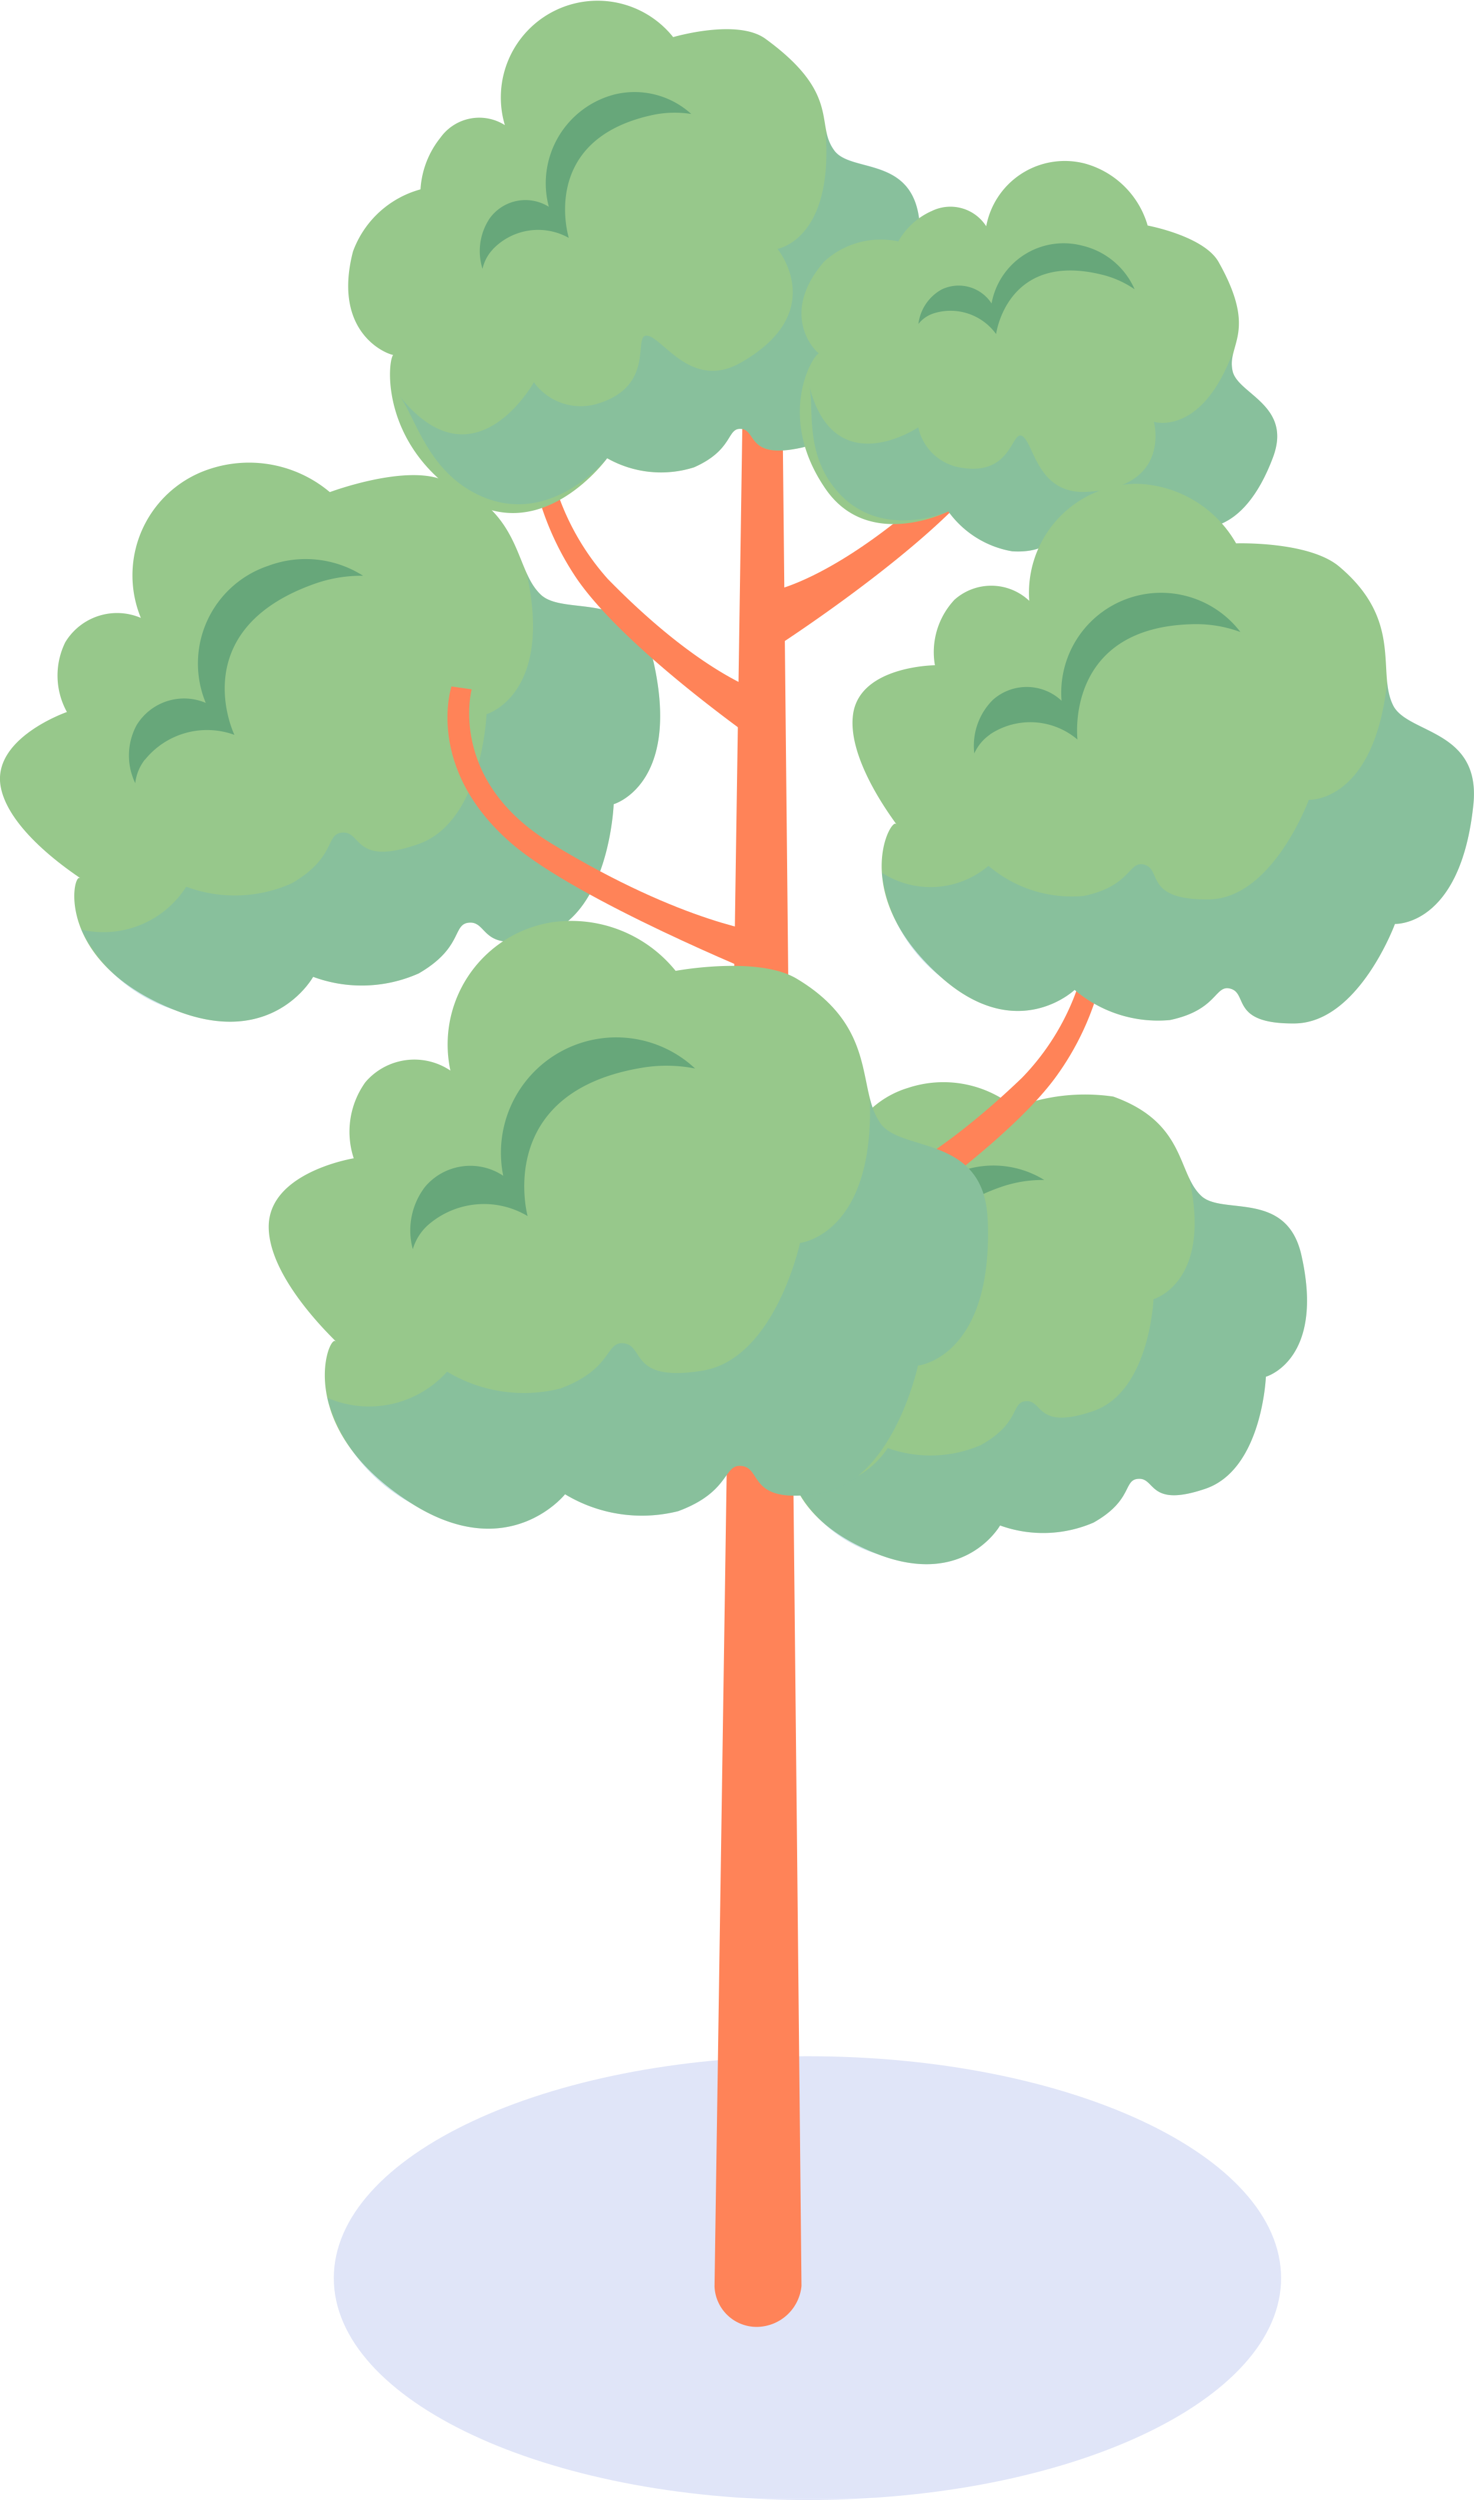
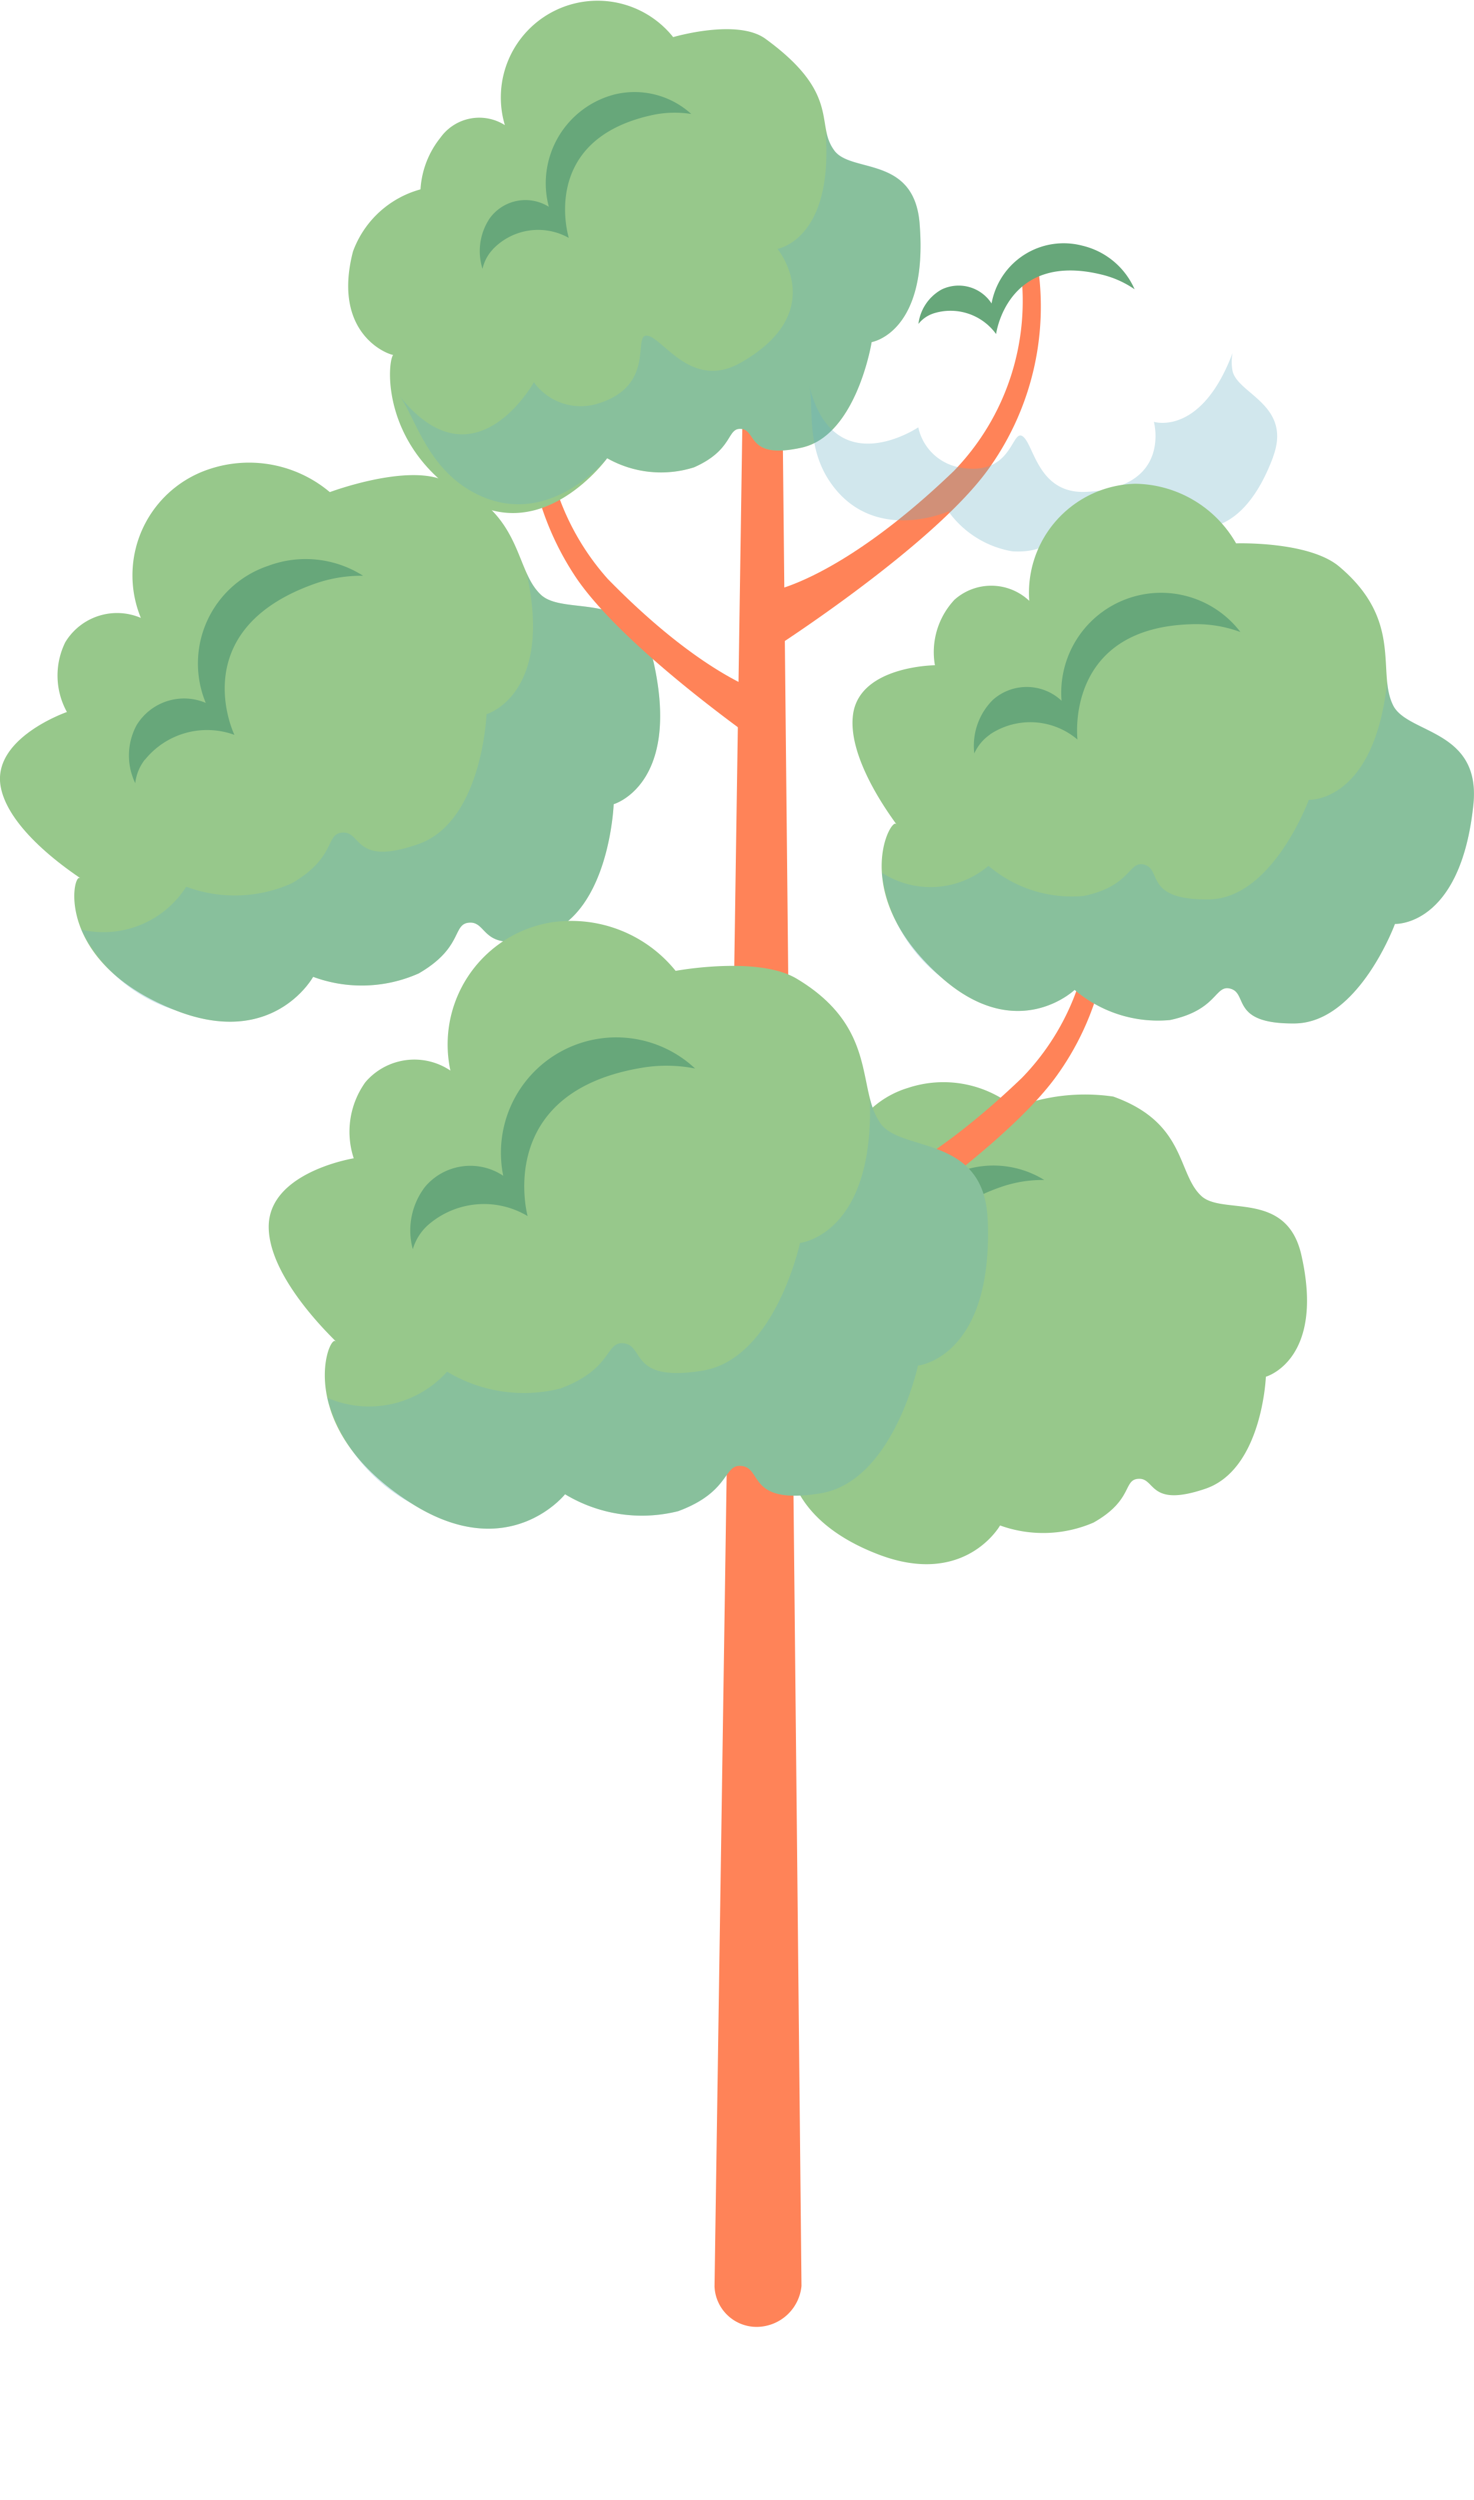
<svg xmlns="http://www.w3.org/2000/svg" width="46.808" height="79.362" viewBox="0 0 46.808 79.362">
  <g transform="translate(-99.556 -58.277)">
-     <path d="M140.238,130.6c0,3.89-6.733,7.044-15.042,7.044s-15.04-3.154-15.04-7.044,6.734-7.044,15.04-7.044S140.238,126.7,140.238,130.6Z" fill="#647ddd" opacity="0.2" />
    <path d="M123.141,71.034l1.262.041.605,59.774a1.437,1.437,0,0,1-1.406,1.3,1.338,1.338,0,0,1-1.356-1.283Z" fill="#ff8358" />
    <path d="M110.029,73.9a3.982,3.982,0,0,0-3.83-.729,3.551,3.551,0,0,0-2.17,4.723,1.921,1.921,0,0,0-2.4.772,2.393,2.393,0,0,0,.052,2.215s-2.4.83-2.1,2.387,2.744,3,2.506,2.883-.789,2.693,3.037,4.2c3.119,1.231,4.376-1.062,4.376-1.062a4.445,4.445,0,0,0,3.354-.109c1.44-.835,1.051-1.588,1.621-1.612.606-.026.356,1.079,2.4.366s2.169-4.126,2.169-4.126,2.129-.609,1.273-4.484c-.531-2.4-2.825-1.449-3.587-2.168-.88-.83-.53-2.7-3.161-3.663-1.238-.454-3.535.406-3.535.406" fill="#97c88b" />
    <path d="M120.312,79.322c-.531-2.4-2.825-1.449-3.587-2.168a2.066,2.066,0,0,1-.442-.667c.844,3.853-1.277,4.463-1.277,4.463s-.13,3.414-2.169,4.126-1.788-.395-2.393-.368c-.573.024-.182.777-1.622,1.611a4.424,4.424,0,0,1-3.352.109,3.12,3.12,0,0,1-3.33,1.363,4.943,4.943,0,0,0,2.984,2.558c3.119,1.231,4.376-1.062,4.376-1.062a4.445,4.445,0,0,0,3.354-.109c1.44-.835,1.051-1.588,1.621-1.612.606-.026.356,1.079,2.4.366s2.168-4.126,2.168-4.126,2.13-.609,1.274-4.484" fill="#64afc3" opacity="0.3" />
    <path d="M104.156,82.4A2.535,2.535,0,0,1,107,81.607s-1.617-3.328,2.558-4.8a4.453,4.453,0,0,1,1.529-.251,3.4,3.4,0,0,0-3.015-.315,3.269,3.269,0,0,0-1.982,4.351,1.764,1.764,0,0,0-2.2.714,2.027,2.027,0,0,0-.039,1.835,1.48,1.48,0,0,1,.306-.749" fill="#67a77a" />
    <path d="M131.782,93.441a3.58,3.58,0,0,0-3.387-.628,3.03,3.03,0,0,0-1.923,4.071,1.731,1.731,0,0,0-2.122.664,2.023,2.023,0,0,0,.047,1.91s-2.122.717-1.86,2.059,2.428,2.589,2.215,2.484-.7,2.322,2.693,3.623c2.757,1.059,3.869-.918,3.869-.918a4.029,4.029,0,0,0,2.969-.092c1.273-.719.929-1.37,1.434-1.389.538-.025.315.93,2.119.315s1.919-3.556,1.919-3.556,1.886-.527,1.126-3.868c-.47-2.066-2.5-1.25-3.172-1.867-.78-.715-.471-2.326-2.8-3.159a6.175,6.175,0,0,0-3.128.351" fill="#97c88b" />
-     <path d="M140.881,98.116c-.47-2.066-2.5-1.25-3.172-1.867a1.759,1.759,0,0,1-.391-.575c.746,3.321-1.132,3.848-1.132,3.848s-.115,2.94-1.918,3.554-1.584-.339-2.118-.316c-.506.023-.162.671-1.437,1.389a4.028,4.028,0,0,1-2.968.1,2.779,2.779,0,0,1-2.942,1.176,4.33,4.33,0,0,0,2.642,2.2c2.757,1.059,3.869-.918,3.869-.918a4.029,4.029,0,0,0,2.969-.092c1.275-.719.929-1.37,1.434-1.389.538-.025.315.93,2.119.315s1.919-3.556,1.919-3.556,1.886-.527,1.126-3.868" fill="#64afc3" opacity="0.3" />
    <path d="M126.585,100.768a2.284,2.284,0,0,1,2.518-.68s-1.432-2.868,2.264-4.136a4.041,4.041,0,0,1,1.351-.214,3.073,3.073,0,0,0-2.669-.272,2.786,2.786,0,0,0-1.751,3.748,1.593,1.593,0,0,0-1.95.617,1.7,1.7,0,0,0-.034,1.581,1.268,1.268,0,0,1,.271-.644" fill="#67a77a" />
    <path d="M134.13,86.022a7.759,7.759,0,0,1-2.12,6.472c-3.569,3.426-5.748,3.795-5.748,3.795l.075,1.8s4.951-3.18,6.732-5.6a8.817,8.817,0,0,0,1.6-6.6Z" fill="#ff8358" />
    <path d="M131.96,66.765a7.751,7.751,0,0,1-2.121,6.471c-3.568,3.426-5.746,3.795-5.746,3.795l.075,1.8s4.949-3.179,6.732-5.6a8.827,8.827,0,0,0,1.6-6.6Z" fill="#ff8358" />
-     <path d="M114.534,80.162s-.778,2.877,2.527,4.89c4.23,2.576,6.809,2.842,6.809,2.842l-.084,1.367s-5.865-2.38-7.978-4.2c-2.782-2.4-1.915-4.991-1.915-4.991Z" fill="#ff8358" />
    <path d="M116.9,70.291a7.986,7.986,0,0,0,1.956,6.365c3.293,3.368,5.307,3.729,5.307,3.729l-.069,1.774s-4.573-3.126-6.215-5.5a9.164,9.164,0,0,1-1.478-6.493Z" fill="#ff8358" />
    <path d="M120.928,59.449a3.072,3.072,0,0,0-5.34,2.8,1.517,1.517,0,0,0-2.047.4,2.9,2.9,0,0,0-.632,1.64,3.171,3.171,0,0,0-2.144,1.973c-.745,2.878,1.5,3.4,1.314,3.27s-.632,2.865,2.338,4.621c2.42,1.431,4.42-1.327,4.42-1.327a3.47,3.47,0,0,0,2.759.288c1.269-.561,1.031-1.264,1.5-1.219.5.045.174.981,1.92.593s2.22-3.35,2.22-3.35,1.808-.289,1.522-3.77c-.176-2.151-2.153-1.587-2.7-2.3-.634-.824.239-1.789-2.194-3.559-.9-.656-2.937-.052-2.937-.052" fill="#97c88b" />
    <path d="M128.759,65.362c-.176-2.154-2.153-1.587-2.7-2.3a1.856,1.856,0,0,1-.289-.633c.276,3.459-1.526,3.749-1.526,3.749s1.663,2-1.16,3.61c-1.573.9-2.482-.807-2.98-.855-.47-.043.3,1.58-1.55,2.153a1.833,1.833,0,0,1-2.044-.675s-1.9,3.427-4.283.416c.485.616.84,2.184,2.239,3.011,2.417,1.43,4.373-1.019,4.373-1.019a3.46,3.46,0,0,0,2.757.291c1.27-.561,1.031-1.264,1.5-1.219.5.045.174.981,1.92.593s2.22-3.35,2.22-3.35,1.808-.289,1.522-3.77" fill="#64afc3" opacity="0.3" />
    <path d="M115.205,66.192a1.99,1.99,0,0,1,2.414-.362s-.964-3.09,2.611-3.891a3.392,3.392,0,0,1,1.278-.043,2.676,2.676,0,0,0-2.433-.621,2.913,2.913,0,0,0-2.091,3.567,1.4,1.4,0,0,0-1.88.371,1.87,1.87,0,0,0-.225,1.6,1.306,1.306,0,0,1,.326-.618" fill="#67a77a" />
-     <path d="M136,65.434a2.865,2.865,0,0,0-1.988-1.964,2.538,2.538,0,0,0-3.138,1.99,1.35,1.35,0,0,0-1.721-.488,2.272,2.272,0,0,0-1.07.97,2.656,2.656,0,0,0-2.355.639c-1.591,1.84-.039,3.087-.133,2.918s-1.5,1.873.182,4.306c1.371,1.98,3.893.708,3.893.708A3.158,3.158,0,0,0,131.7,75.78c1.182.07,1.246-.541,1.594-.328.371.224-.211.792,1.279,1.172s2.9-1.628,2.9-1.628,1.5.479,2.508-2.2c.623-1.657-1.109-2-1.281-2.733-.2-.85.816-1.229-.446-3.467-.463-.827-2.255-1.159-2.255-1.159" fill="#97c88b" />
    <path d="M139.979,72.793c.623-1.659-1.109-2-1.281-2.733a1.5,1.5,0,0,1,0-.579c-1,2.661-2.5,2.188-2.5,2.188s.585,2.114-2.17,2.224c-1.533.061-1.637-1.545-2.007-1.771-.348-.209-.323,1.285-1.958,1a1.643,1.643,0,0,1-1.346-1.279s-2.679,1.807-3.466-1.329c.16.641-.118,1.934.675,3.08,1.37,1.981,3.747.918,3.747.918A3.15,3.15,0,0,0,131.7,75.78c1.182.07,1.246-.541,1.594-.328.371.224-.211.792,1.279,1.172s2.9-1.628,2.9-1.628,1.5.479,2.508-2.2" fill="#64afc3" opacity="0.3" />
    <path d="M129.188,68.231a1.786,1.786,0,0,1,2,.652s.341-2.65,3.393-1.878a3.109,3.109,0,0,1,1.006.457,2.419,2.419,0,0,0-1.667-1.387,2.327,2.327,0,0,0-2.876,1.836,1.245,1.245,0,0,0-1.587-.443,1.453,1.453,0,0,0-.736,1.093,1.006,1.006,0,0,1,.47-.33" fill="#67a77a" />
    <path d="M138.808,75.525a3.745,3.745,0,0,0-3.2-1.89,3.462,3.462,0,0,0-3.367,3.717,1.755,1.755,0,0,0-2.373-.037,2.432,2.432,0,0,0-.623,2.082s-2.39.017-2.6,1.562,1.542,3.666,1.364,3.477-1.517,2.263,1.445,4.877c2.413,2.13,4.227.39,4.227.39a4.083,4.083,0,0,0,3.027.958c1.537-.324,1.417-1.148,1.935-.992.547.167-.009,1.119,2.024,1.1s3.187-3.16,3.187-3.16,2.086.1,2.489-3.781c.252-2.4-2.081-2.242-2.545-3.151-.535-1.052.343-2.683-1.715-4.414-.967-.814-3.277-.736-3.277-.736" fill="#97c88b" />
    <path d="M146.345,83.826c.252-2.4-2.081-2.242-2.545-3.153a2.056,2.056,0,0,1-.192-.759c-.411,3.858-2.49,3.755-2.49,3.755s-1.149,3.142-3.183,3.162-1.48-.931-2.026-1.1c-.52-.157-.4.667-1.935.989a4.082,4.082,0,0,1-3.028-.956,2.843,2.843,0,0,1-3.384.22,4.935,4.935,0,0,0,1.894,3.327c2.411,2.13,4.229.39,4.229.39a4.077,4.077,0,0,0,3.025.958c1.537-.324,1.417-1.148,1.935-.992.548.167-.009,1.119,2.024,1.1s3.184-3.16,3.184-3.16,2.089.1,2.492-3.781" fill="#64afc3" opacity="0.3" />
    <path d="M130.993,81.593a2.31,2.31,0,0,1,2.779.163s-.437-3.613,3.734-3.664a4.055,4.055,0,0,1,1.441.25,3.171,3.171,0,0,0-5.68,2.182,1.616,1.616,0,0,0-2.182-.028,2.053,2.053,0,0,0-.589,1.7,1.448,1.448,0,0,1,.5-.6" fill="#67a77a" />
    <path d="M121.012,89.1a4.264,4.264,0,0,0-3.936-1.542,3.928,3.928,0,0,0-3.217,4.707,2.047,2.047,0,0,0-2.7.368,2.7,2.7,0,0,0-.37,2.417s-2.71.435-2.7,2.183,2.347,3.8,2.116,3.622-1.354,2.771,2.432,5.16c3.084,1.945,4.862-.3,4.862-.3a4.722,4.722,0,0,0,3.592.537c1.69-.624,1.421-1.519,2.032-1.434.651.091.174,1.242,2.482.867s3.1-4.058,3.1-4.058,2.389-.245,2.215-4.626c-.106-2.705-2.726-2.126-3.4-3.054-.779-1.074-.047-3.035-2.665-4.6-1.233-.735-3.842-.248-3.842-.248" fill="#97c88b" />
    <path d="M130.92,97c-.106-2.707-2.726-2.126-3.4-3.054a2.3,2.3,0,0,1-.343-.81c.159,4.35-2.216,4.6-2.216,4.6s-.792,3.682-3.1,4.056-1.831-.777-2.481-.867c-.612-.085-.342.812-2.035,1.434a4.729,4.729,0,0,1-3.591-.536,3.328,3.328,0,0,1-3.8.831,5.436,5.436,0,0,0,2.686,3.362c3.084,1.945,4.862-.3,4.862-.3a4.72,4.72,0,0,0,3.592.538c1.69-.624,1.421-1.519,2.032-1.434.651.091.174,1.242,2.482.867s3.1-4.056,3.1-4.056,2.389-.247,2.215-4.628" fill="#64afc3" opacity="0.3" />
    <path d="M113.131,97.184a2.7,2.7,0,0,1,3.18-.3s-1.083-3.933,3.645-4.711a4.689,4.689,0,0,1,1.673.026,3.663,3.663,0,0,0-6.092,3.406,1.882,1.882,0,0,0-2.48.346,2.273,2.273,0,0,0-.392,1.986,1.654,1.654,0,0,1,.466-.753" fill="#67a77a" />
  </g>
</svg>